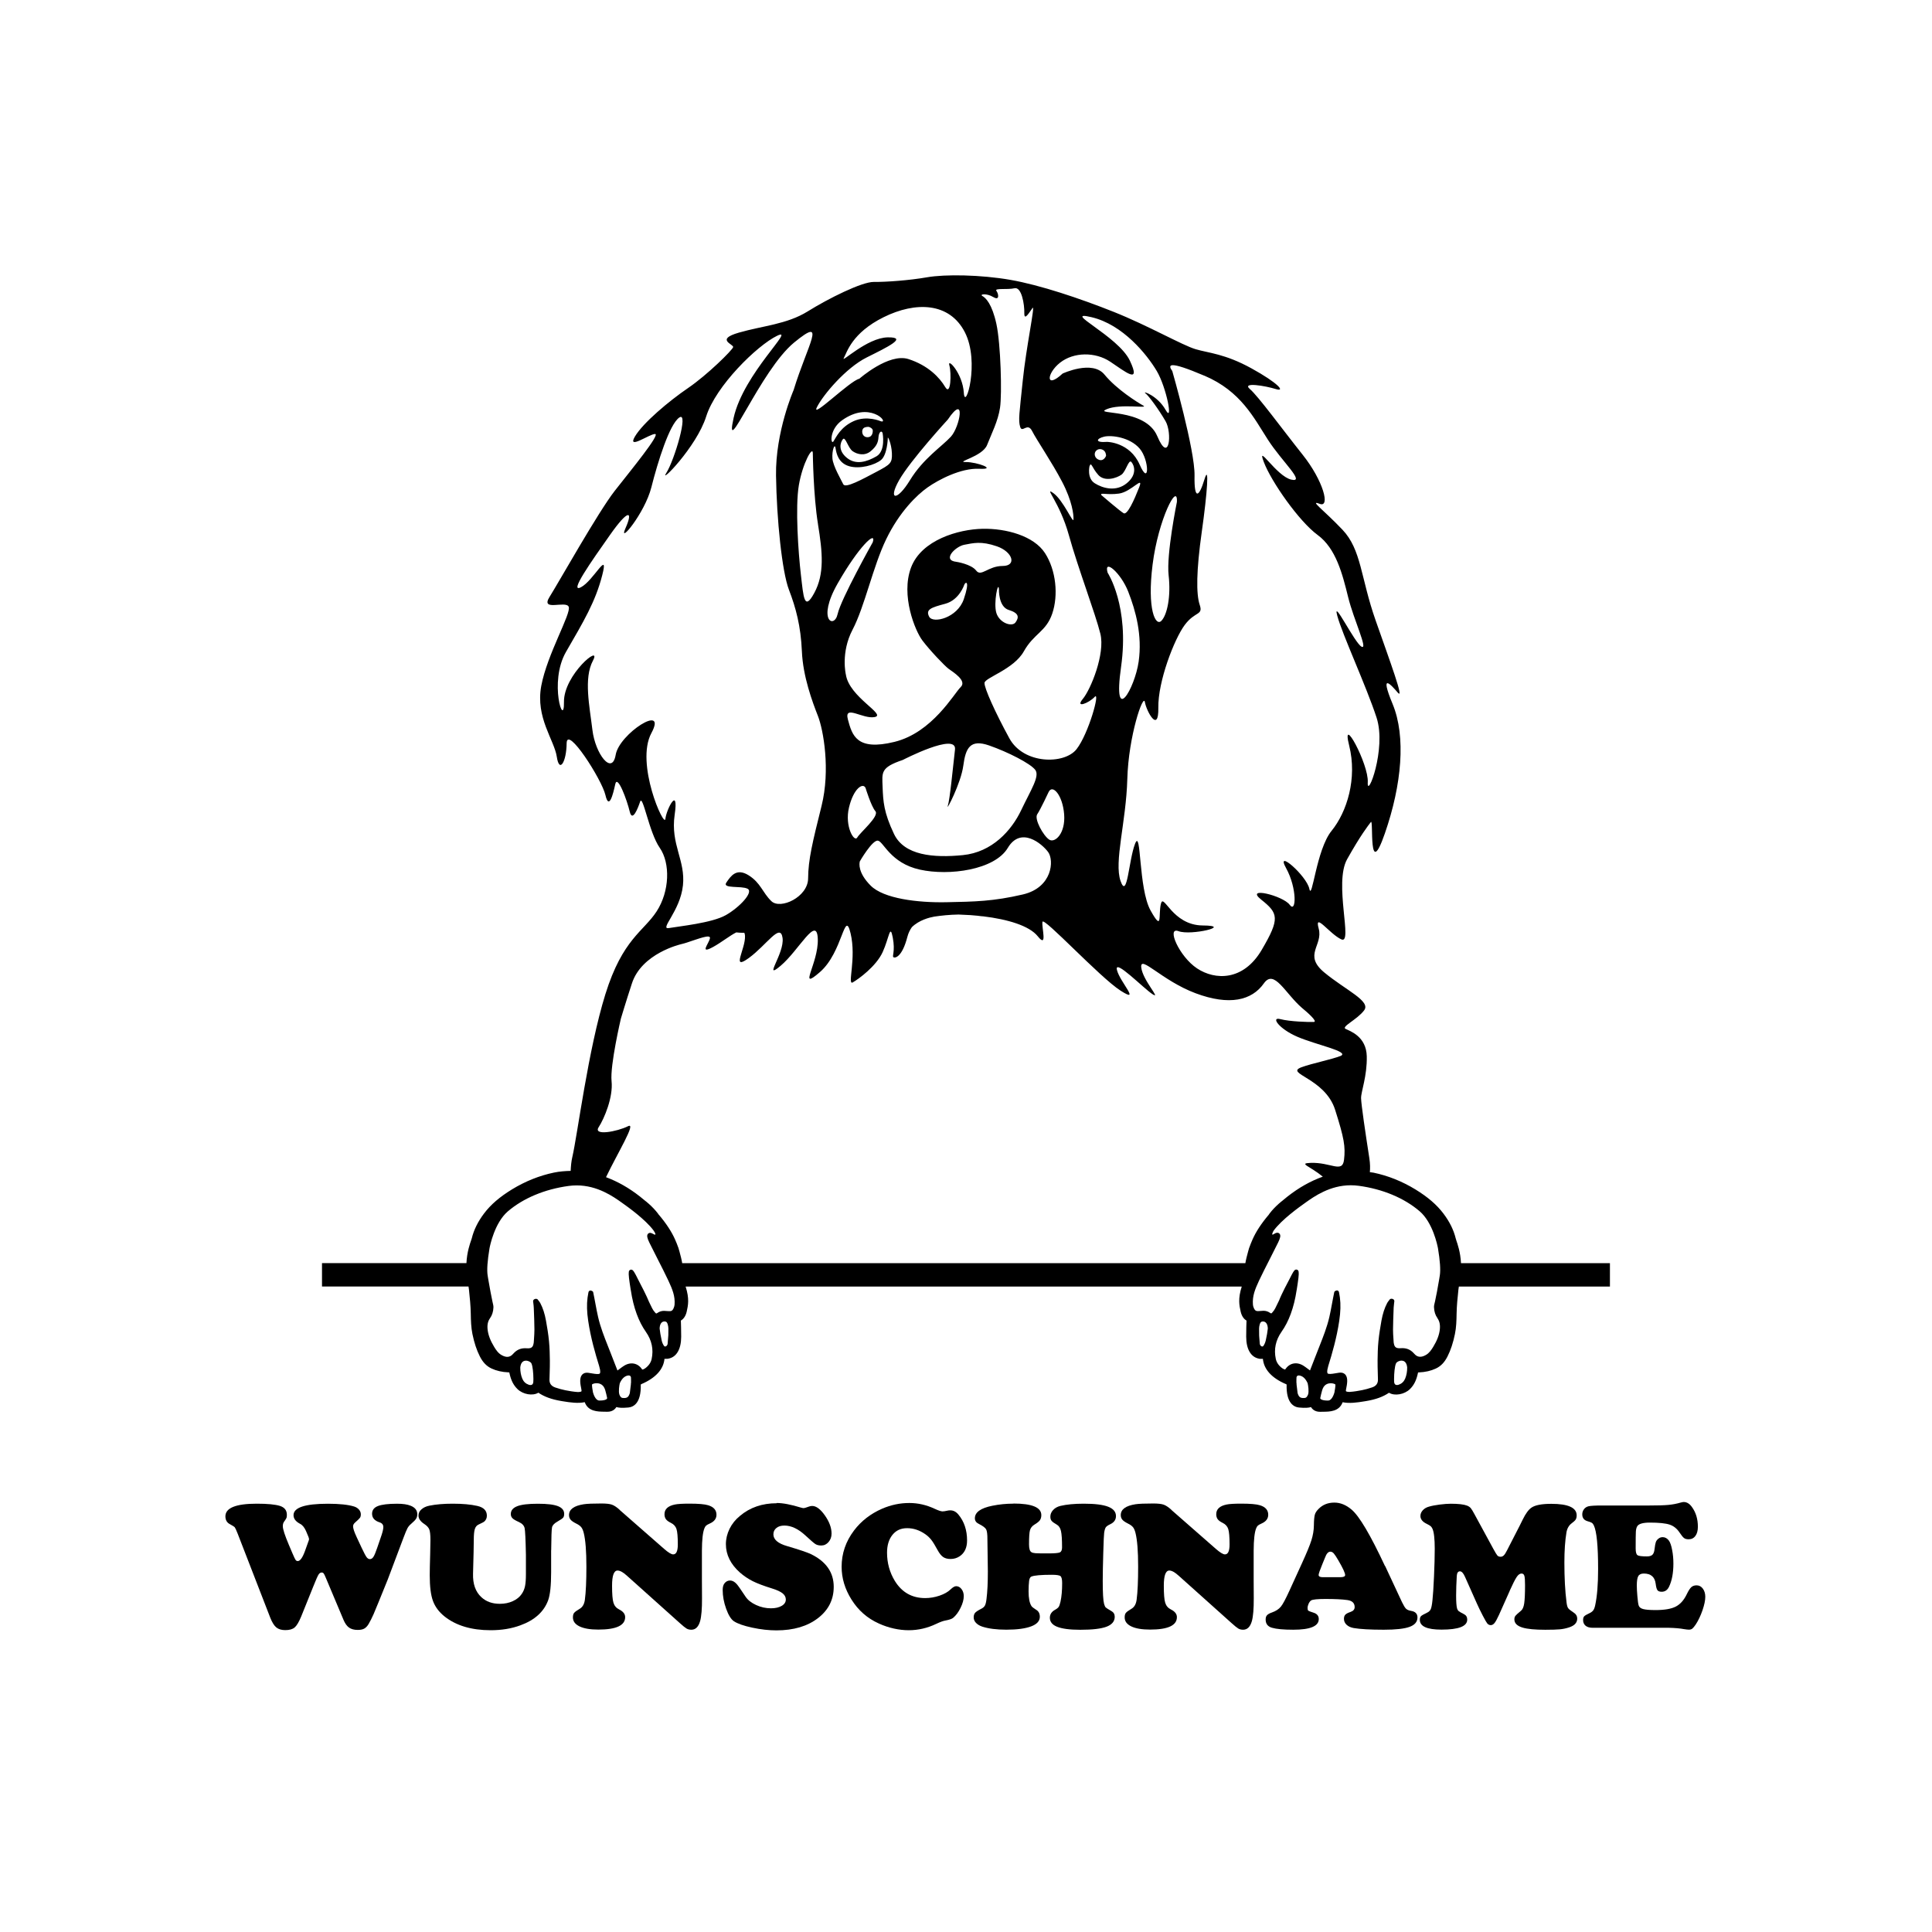
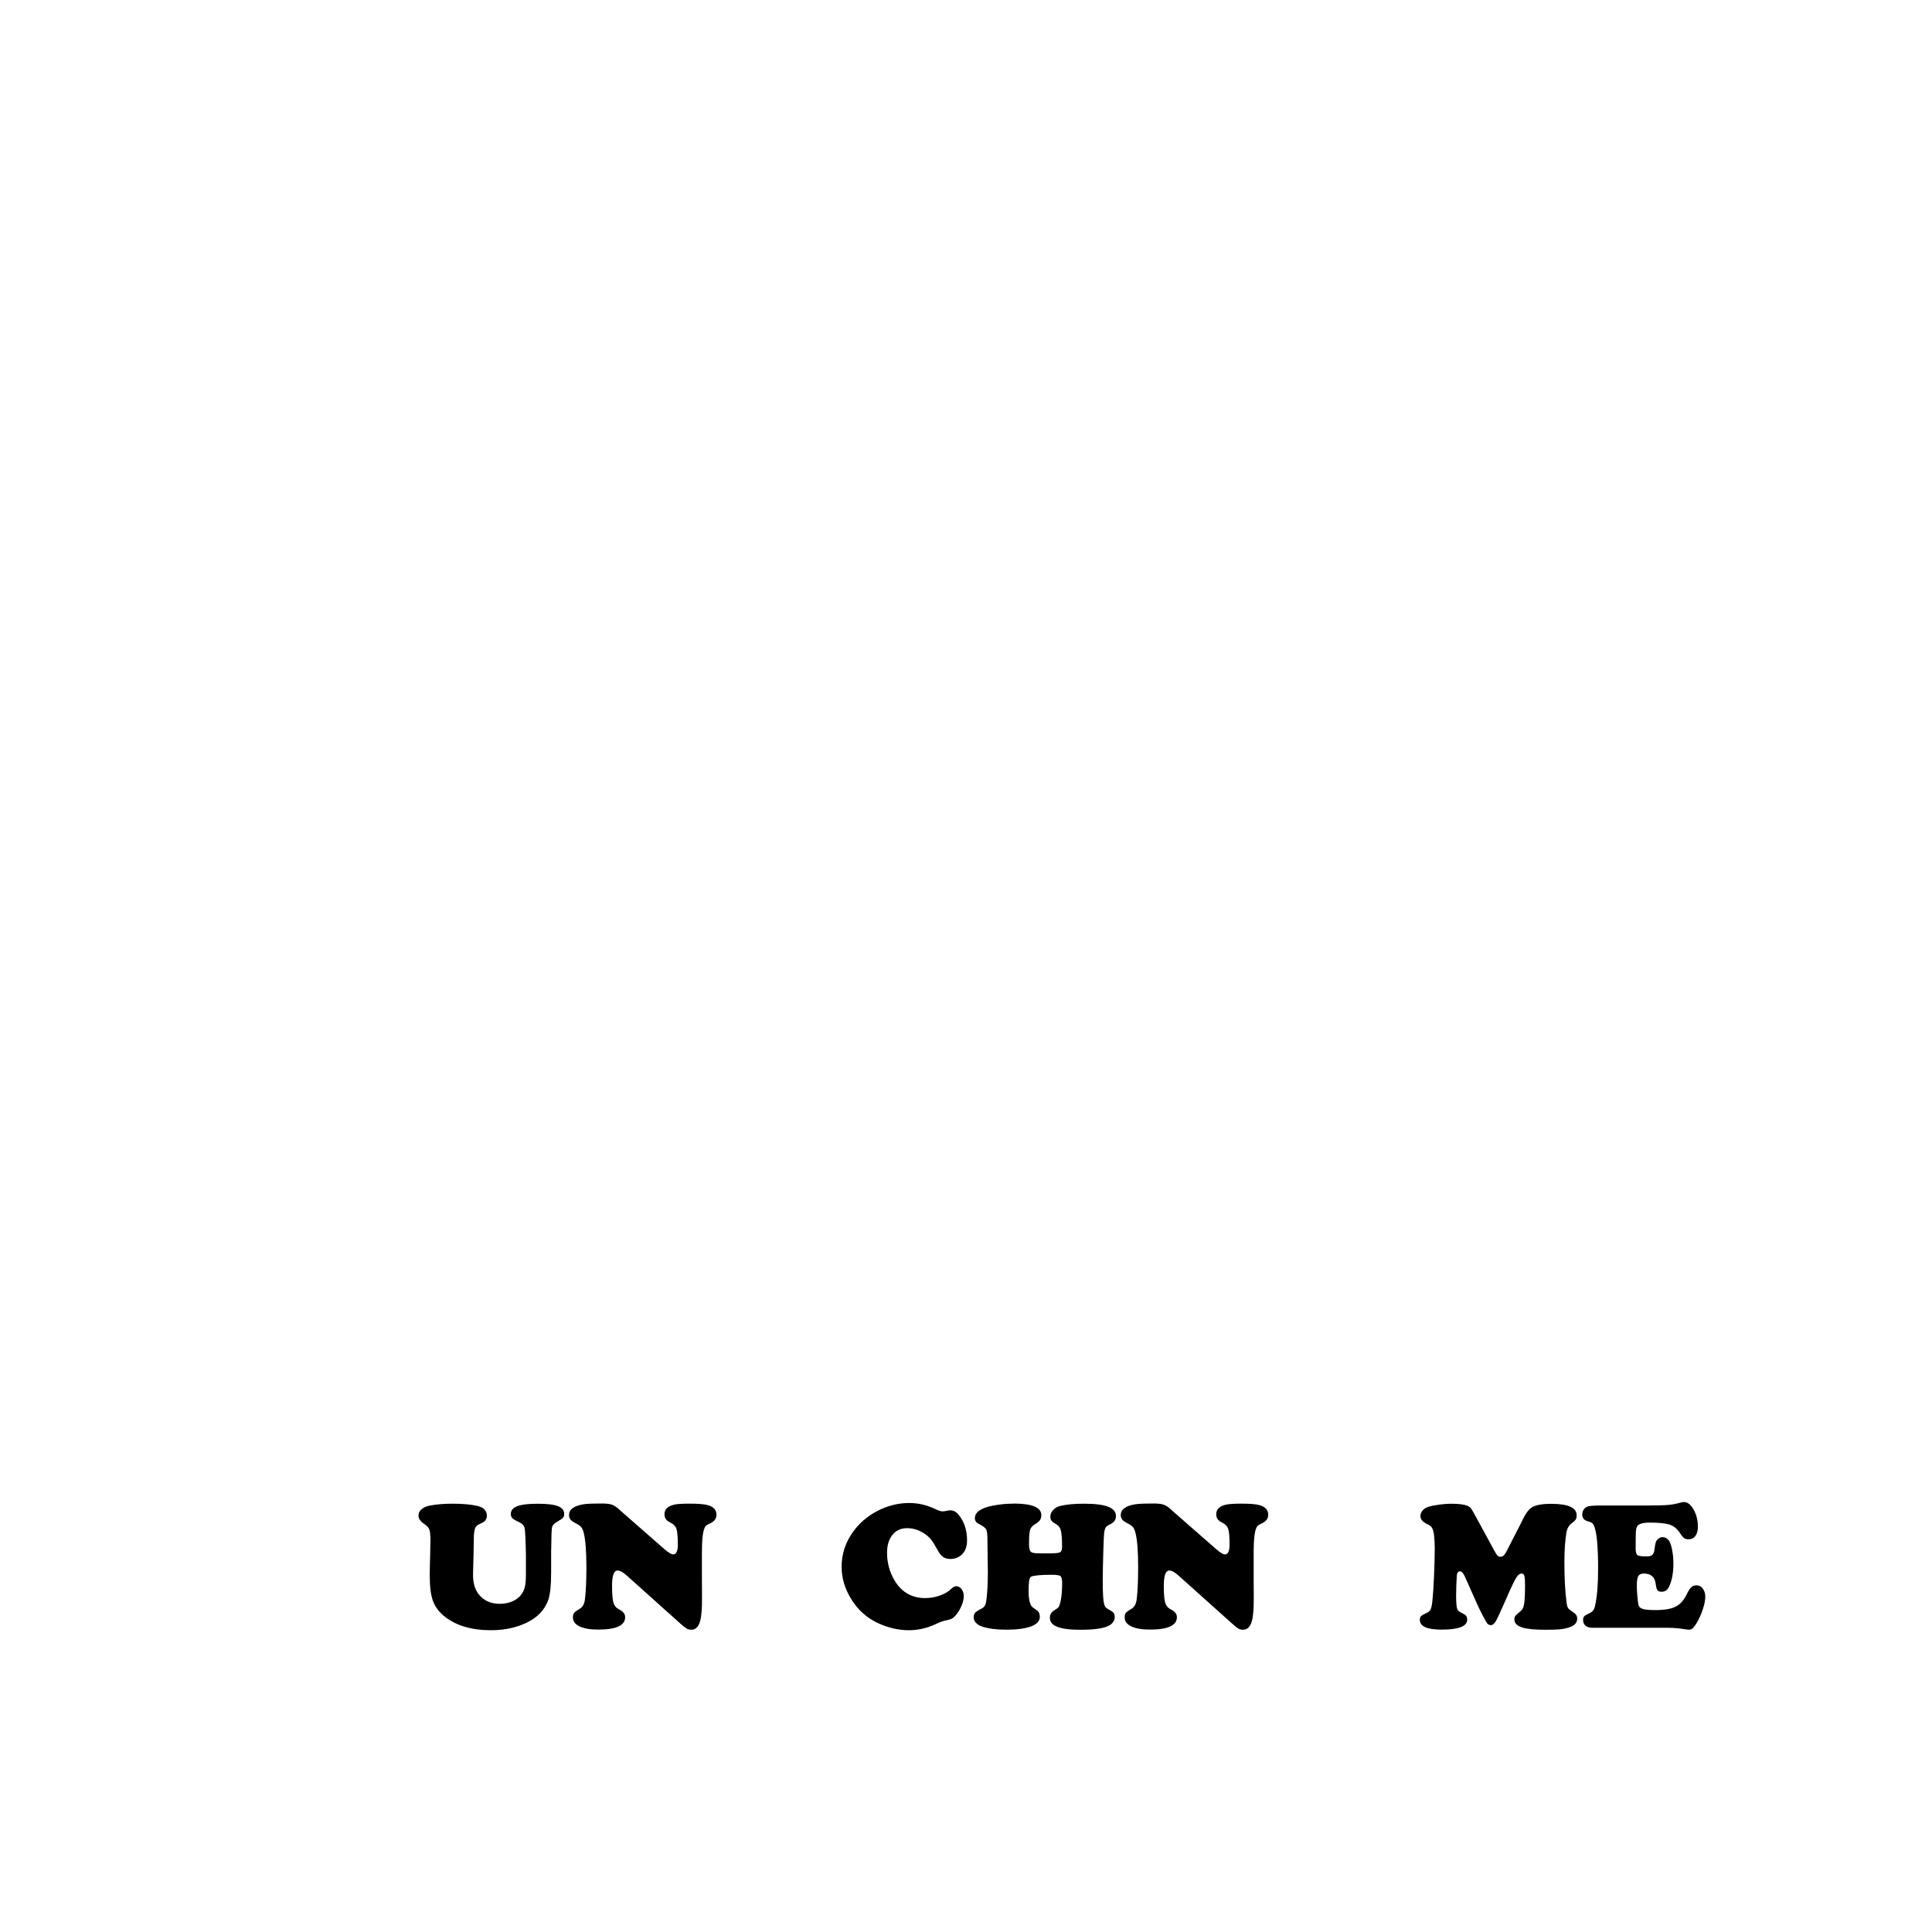
<svg xmlns="http://www.w3.org/2000/svg" width="1500" height="1500" viewBox="0 0 1500 1500">
  <g transform="translate(250.0, 213.845)">
    <svg width="1000" height="882.311" viewBox="0 0 531.4 468.86">
      /2000/svg" viewBox="0 0 531.4 468.86"&gt;<defs>
        <style>.cls-1{fill-rule:evenodd;}</style>
      </defs>
-       <path class="cls-1" d="M460.18,430.18c.93,1.33,1.23,2.82.99,4.83-.27,2.23-1.14,4.47-2.72,7.06-.73,1.19-1.62,2.54-3.02,3.33-1.94,1.11-3.51.98-4.77-.49-.02-.02-.16-.17-.18-.19-1.46-1.63-3.2-2.29-5.45-2.12-1.76.12-2.53-.34-2.8-1.93-.06-.27-.08-.35-.08-.43l-.1-1.57c-.09-1.26-.18-2.56-.17-3.81.02-2.69.13-5.38.23-8.06l.03-.94c.03-.57.1-1.14.17-1.71l.11-.91c.03-.35-.15-.69-.46-.85l-.24-.11c-.13-.06-.3-.09-.47-.09-.28,0-.58.09-.73.3-.1.14-.21.28-.32.42-.26.33-.53.66-.72,1.02-1.1,2.09-1.85,4.41-2.38,7.32-.47,2.66-.95,5.53-1.24,8.46-.27,2.74-.33,5.55-.35,7.97-.02,1.7.03,3.41.08,5.11.03.92.06,1.84.07,2.76.03,1.6-.76,2.66-2.41,3.22-1.45.49-2.85.88-4.17,1.14-1.4.27-3.24.61-5.06.72h-.31c-.56,0-.98-.09-1.26-.3-.02-.13-.03-.35.04-.71l.06-.3c.37-1.84.86-4.36-.27-5.75-.39-.48-1.17-1.05-2.64-.86-.5.07-1,.16-1.49.24-1.52.27-2.95.44-3.26.02-.13-.17-.37-.79.2-2.72l.1-.39c1.55-4.97,3.48-11.61,4.5-18.54.56-3.75.64-6.82.27-9.64-.07-.52-.17-1.04-.26-1.56l-.12-.65c-.07-.39-.39-.68-.78-.71-.39.01-1.08.3-1.16.68l-.49,2.45c-.17.86-.33,1.72-.49,2.59-.32,1.76-.65,3.51-1.05,5.25-.94,4.1-2.53,8.12-4.06,12l-1.04,2.64c-.96,2.44-1.93,4.88-2.86,7.34,0,.02-.01.04-.02.06-.02-.01-.04-.02-.06-.04-.34-.23-.66-.48-.99-.73-.56-.42-1.12-.84-1.72-1.21-2.72-1.69-5.71-1.09-7.39,1.49l-.27.11c-.35-.15-.73-.31-1.01-.52-1.45-1.06-2.35-2.34-2.67-3.83-.86-3.98-.06-7.75,2.37-11.22,1.52-2.15,2.76-4.56,3.79-7.36,1.1-3,1.89-6.21,2.43-9.82.01-.04.02-.07.03-.1.03-.21.84-5.09.84-6.5,0-.79,0-1.27-.34-1.62-.16-.16-.43-.27-.66-.27-.65,0-1.02.51-1.84,2.04l-.42.81c-.09.19-.23.45-.34.67-.8,1.49-3.54,6.67-4.5,9.21-.54,1.09-1.06,2.18-1.6,3.27-.27.56-.67,1.13-1.27,1.8-.08.09-.26.29-.39.29-.05,0-.2-.02-.51-.24-.81-.56-1.71-.84-2.69-.84-.74.02-1.3.07-1.86.12-1.09.1-1.61-.16-2.04-1.08-.13-.28-.24-.57-.32-.86-.04-.14-.05-.28-.07-.41l-.05-.32c-.28-3.52.86-6.31,2.51-9.86,1.04-2.25,2.9-5.9,4.7-9.43,1.25-2.47,2.44-4.79,3.2-6.36.89-1.84,1.08-2.8.67-3.45-.21-.34-.58-.54-1.01-.54-.16,0-.59,0-1.39.52h0c-1.32.88-.51-.73-.15-1.37,3.39-4.62,10.53-9.71,13.22-11.62,3.5-2.49,10.02-7.12,18.62-7.12,1.08,0,2.18.07,3.28.22,9.86,1.32,18.79,5.06,25.14,10.51,5.46,4.69,7.35,14.16,7.55,15.23.86,5.17,1.12,8.94.77,11.19l-.27,1.67c-.29,1.7-.59,3.39-.9,5.07-.2,1.04-.41,2.08-.63,3.12l-.18.9c-.04.21-.09.42-.15.62-.14.58-.3,1.18-.27,1.82.06,1.73.53,3.22,1.4,4.43M446.86,455.21c-.52,1.19-1.39,2.02-2.6,2.44-.28.1-.53.14-.76.14-.94,0-1.13-.8-1.16-1.28-.02-.31-.02-.65-.03-.98v-.28c.01-2.35.27-5.26.81-6.39.26-.55,1.22-1.13,2.25-1.13,1.35,0,2.17.97,2.35,2.82.01,1.72-.27,3.27-.86,4.66ZM417.7,460.9c-.28.92-1.08,3.17-2.47,3.29-.14,0-.31.01-.49.01-1.28,0-2.36-.26-2.75-.67-.11-.11-.14-.22-.13-.37.21-1.04.49-2.19.8-3.28.07-.25.16-.47.26-.69.8-1.86,2.4-2.13,3.28-2.13,1.06,0,1.78.37,1.9.53.06.56-.21,2.35-.41,3.32ZM406.83,461.68c-.51,1.37-1.13,1.42-1.34,1.44-1.71.17-2.41-.26-2.9-1.76l-.08-.25-.42-3.43c.02-.17-.01-.54-.07-.93-.02-.86.01-1.74.04-2.2.16-.55.52-.67.77-.69h.24c.06,0,.12,0,.2.01,1.4.22,2.55,1.3,3.39,3.2.22.99.58,3.28.18,4.62ZM389.35,439.47c-.17.77-.51,1.54-.94,2.17-.25.37-.72.34-1.07,0-.22-.22-.4-.54-.42-.76-.08-.88-.15-1.77-.21-2.66l-.06-.82c-.03-.87-.03-2.05-.03-2.86,0-1.01.34-2.56.94-2.83.2-.09.43-.14.66-.14,1.2,0,1.96,1.09,2,2.93-.14,1.36-.41,2.97-.86,4.97ZM138.95,387.55l-.14-.21c-.09-.13-.18-.26-.26-.37-1.05-1.37-2.3-2.69-3.81-4.03-.11-.1-.24-.2-.36-.3l-.67-.58c-.06-.05-.13-.1-.2-.13l-.36-.3c-.64-.54-1.29-1.09-1.96-1.6-4.57-3.59-9.18-6.18-14.01-7.99,4.77-9.95,12.67-22.81,9.12-21.04-4.59,2.28-14.53,4.09-12.16.43,2.37-3.67,6.02-12.42,5.33-18.99-.68-6.58,3.84-25.82,3.84-25.82,0,0,2.13-7.14,4.52-14.41,4-12.58,20.24-16.27,20.24-16.27h0s.1-.04.15-.06c.07-.01.11,0,.19-.03.68-.16,1.45-.39,2.26-.65.09-.03.17-.05.25-.09,4.23-1.36,9.42-3.45,9.14-1.68-.34,2.14-4.61,6.87,1.35,3.6,3.32-1.82,6.92-4.71,9.51-5.98,1.02.14,2.14.18,3.31.15.15.32.27.71.29,1.26.27,5.45-5.91,14.6,1.53,9.19,7.43-5.4,13.07-14.75,13.96-8.33.9,6.42-8.36,17.88-.78,11.49,7.57-6.39,14.97-21.17,15.32-11.04.34,10.14-8.56,21.85.9,13.63,9.46-8.22,10.11-26.34,12.62-15.99,2.5,10.35-1.47,21.62.9,20.27,2.36-1.35,9.63-6.59,12.34-12.5,2.7-5.91,3.04-11.94,4.17-6.02,1.12,5.91-.45,7.77.33,8.16.79.4,3.59-.3,5.69-8.41.43-1.66,1.1-2.93,1.86-4.02,2.95-2.91,7.17-3.98,9.21-4.35,2.8-.42,6.35-.81,10.06-.86,1.62.05,3.26.13,4.95.24.98.07,1.96.17,2.94.26,1.13.16,1.9.24,2.33.25,9.94,1.2,18.95,3.83,22.47,8.24,4.13,5.17,1.51-3.7,1.92-5.97.41-2.28,23.61,22.85,32.22,28.38,8.62,5.52-.31-3.6-1.49-8.54-1.19-4.93,10.98,7.63,14.72,10.03,3.74,2.39-4.12-5.76-4.69-11.09-.57-5.34,8.45,5.43,22.41,10.67,13.96,5.23,23.22,2.97,28.17-4.06,4.3-6.11,8.73,4.1,15.81,10.18h0s.03.03.06.05c.08.07.17.13.24.2,1.32,1.09,6.4,5.41,4.47,5.48-2.21.07-9.81-.14-13.81-1.18-4-1.03-.6,4.01,7.13,7.32,7.7,3.3,21.55,6.05,17.84,7.85-3.82,1.5-11.82,3.08-16.16,4.67-7.27,2.66,9.61,4.34,13.82,17.56,3.72,11.71,4.32,15.22,3.68,20.64-.67,5.68-5.45.94-13.87,1.28-5.07.2-.23,1.28,5.11,5.68-5.04,1.81-9.81,4.48-14.56,8.2-.67.52-1.32,1.06-1.96,1.6l-.35.3c-.08.03-.15.08-.2.13l-.67.58c-.12.1-.25.2-.36.3-1.51,1.34-2.76,2.66-3.81,4.03-.09.11-.18.24-.26.37l-.14.21c-3,3.53-5.27,6.97-6.68,10.19-.55,1.24-.94,2.26-1.26,3.15-.03.05-.06.11-.08.18l-.11.32c-.16.51-.29.97-.39,1.38-.42,1.52-.92,3.46-1.12,4.76h-232.35c-.19-1.3-.69-3.24-1.11-4.76-.09-.41-.23-.87-.4-1.38l-.1-.32c-.02-.07-.05-.13-.08-.18-.31-.89-.7-1.91-1.26-3.15-1.42-3.22-3.68-6.66-6.68-10.19ZM145.39,424.96c-.01.13-.03.27-.06.41-.08.29-.19.58-.32.86-.43.92-.94,1.17-2.04,1.08-.56-.05-1.12-.1-1.86-.12-.98,0-1.87.28-2.69.84-.3.22-.46.24-.51.24-.13,0-.32-.2-.4-.29-.6-.68-1-1.25-1.27-1.8-.45-.9-.88-1.82-1.33-2.72-.86-2.2-3.11-6.6-4.65-9.52-.15-.31-.33-.66-.46-.92l-.42-.81c-.23-.44-.43-.78-.61-1.06-.01-.02-.03-.06-.03-.06v.02c-.43-.66-.75-.93-1.2-.93-.23,0-.5.11-.66.27-.34.34-.34.82-.34,1.62,0,1.41.8,6.29.84,6.5,0,.03.01.06.03.1.54,3.61,1.33,6.83,2.43,9.82,1.03,2.8,2.27,5.21,3.78,7.36,2.44,3.47,3.24,7.24,2.38,11.22-.32,1.48-1.22,2.77-2.67,3.83-.28.2-.66.36-1.01.52l-.27-.11c-1.68-2.57-4.66-3.18-7.39-1.49-.6.37-1.16.79-1.72,1.21-.32.25-.65.5-.99.73-.02.01-.04.03-.05.04-.01-.02-.02-.04-.02-.06-.93-2.45-1.9-4.9-2.86-7.34l-1.04-2.64c-1.54-3.88-3.12-7.9-4.06-12-.4-1.74-.73-3.49-1.06-5.25-.16-.86-.31-1.73-.49-2.59l-.49-2.45c-.08-.38-.77-.67-1.16-.68-.39.03-.71.32-.78.71l-.12.65c-.09.52-.19,1.04-.26,1.56-.37,2.82-.29,5.89.27,9.64,1.02,6.94,2.95,13.57,4.5,18.55l.1.39c.57,1.93.33,2.54.2,2.72-.3.42-1.73.25-3.26-.02-.5-.09-1-.18-1.49-.24-1.47-.19-2.25.38-2.64.86-1.14,1.39-.64,3.91-.27,5.75l.05.3c.07.35.07.57.04.71-.27.2-.7.31-1.26.31h-.31c-1.82-.12-3.66-.46-5.06-.73-1.32-.26-2.72-.65-4.17-1.14-1.65-.57-2.44-1.62-2.41-3.22.02-.92.05-1.84.08-2.76.05-1.71.1-3.41.08-5.11-.03-2.42-.08-5.23-.35-7.97-.28-2.94-.76-5.81-1.24-8.47-.52-2.91-1.27-5.24-2.37-7.32-.19-.36-.46-.69-.72-1.02-.1-.14-.22-.27-.32-.42-.15-.21-.44-.3-.73-.3-.16,0-.33.03-.47.09l-.24.11c-.31.16-.5.5-.47.85l.11.91c.07.57.14,1.14.16,1.71l.04.94c.11,2.68.21,5.37.23,8.06,0,1.26-.09,2.55-.17,3.81l-.11,1.57c0,.08-.02.16-.08.43-.27,1.59-1.04,2.05-2.8,1.93-2.25-.17-3.99.49-5.46,2.12-.02.02-.17.17-.18.19-1.26,1.47-2.82,1.6-4.76.49-1.4-.79-2.29-2.14-3.02-3.33-1.58-2.59-2.44-4.84-2.72-7.06-.24-2.02.06-3.51.99-4.83.86-1.21,1.33-2.7,1.4-4.43.02-.64-.13-1.24-.27-1.82-.05-.2-.1-.41-.14-.62l-.18-.9c-.21-1.04-.43-2.08-.62-3.12-.32-1.69-.62-3.38-.91-5.07l-.27-1.67c-.36-2.25-.09-6.02.77-11.19.2-1.06,2.1-10.54,7.55-15.23,6.35-5.45,15.28-9.19,25.14-10.51,1.09-.15,2.19-.22,3.28-.22,8.6,0,15.12,4.63,18.62,7.12,2.64,1.87,9.59,6.84,13.04,11.4.66.97,1.58,2.52-.24,1.43-.05-.03-.07-.02-.11-.05-.22-.12-.41-.2-.56-.24-.01,0-.04-.02-.04-.02-.19-.04-.34-.06-.4-.06-.43,0-.8.2-1.01.54-.41.65-.22,1.61.67,3.45.76,1.57,1.95,3.9,3.2,6.36,1.8,3.53,3.66,7.19,4.69,9.43,1.65,3.55,2.8,6.34,2.52,9.86l-.05.32ZM142.87,437.39s-.19,2.6-.28,3.48c-.02.22-.2.54-.42.76-.36.35-.82.38-1.07,0-.44-.63-.77-1.4-.94-2.17-.45-2-.72-3.61-.86-4.97.04-1.84.79-2.93,2-2.93.23,0,.46.05.66.14.61.27.94,1.82.95,2.83,0,.81,0,1.99-.03,2.86ZM127.42,457.68l-.42,3.43-.08.25c-.49,1.5-1.19,1.94-2.9,1.76-.21-.02-.83-.07-1.34-1.44-.4-1.34-.04-3.63.18-4.62.84-1.9,1.99-2.98,3.39-3.2.08,0,.14,0,.19,0h.25c.25.02.61.14.77.69.02.46.06,1.34.04,2.2-.06.39-.1.76-.07.93ZM117.52,463.52c-.38.41-1.46.67-2.75.67-.17,0-.35,0-.49-.01-1.39-.11-2.2-2.36-2.47-3.29-.2-.96-.47-2.76-.41-3.32.12-.15.84-.53,1.9-.53.88,0,2.48.28,3.28,2.13.1.22.19.44.26.69.31,1.09.59,2.23.8,3.28,0,.15-.03.26-.13.37ZM87.21,455.54c0,.34-.02.67-.03.98-.03.48-.21,1.28-1.16,1.28-.23,0-.49-.05-.76-.14-1.21-.42-2.09-1.25-2.6-2.44-.59-1.39-.87-2.94-.86-4.66.19-1.85,1-2.82,2.35-2.82,1.02,0,1.99.59,2.25,1.13.54,1.14.8,4.04.82,6.39v.28ZM148.91,251.76c1.14-10.51-5.19-16.95-3.41-29.24,1.79-12.29-3.41-2.28-3.83,1.71-.42,3.98-12.5-22.9-5.77-35.42,6.74-12.53-13.24.22-14.73,8.96-1.48,8.74-8.42-.39-9.6-10.24-1.18-9.84-3.66-21.3.21-28.6,3.87-7.29-12.12,5.79-11.95,17.07.17,11.29-6.37-8.2.85-20.7,7.22-12.5,12.11-20.59,14.93-31.58,2.83-10.99-3.58,2.21-8.75,4.91-5.17,2.7,4.26-10.61,11.95-21.55,7.69-10.94,9.61-9.96,6.4-2.78-3.21,7.19,7.96-6.17,10.67-16.86,2.7-10.69,7.48-26,11.52-28.81,4.05-2.8-2.01,17.63-5.33,22.83-3.33,5.22,12.47-10.65,16.43-23.26,3.96-12.61,21.03-29.32,29.24-33.29,8.2-3.96-13.83,15.4-17.93,33.93-4.1,18.53,11.09-19.76,24.97-31.15,13.87-11.39,5.52.87-.21,19.63,0,0-7.51,17.15-7.25,35.21.26,18.06,2.47,39.7,5.33,47.16,2.86,7.46,4.89,14.96,5.34,25.39.44,10.44,4.35,20.9,6.62,26.68,2.26,5.77,5.2,22.24,1.49,37.13-3.71,14.89-5.5,22.17-5.54,29.88-.05,7.71-11.45,12.98-15.16,9.39-3.71-3.59-4.37-7.52-9.39-10.67-5.02-3.15-7.37.32-9.18,2.99-1.8,2.66,6.17,1.22,8.75,2.56,2.58,1.34-3.2,7.6-8.96,10.88-5.77,3.28-19.39,4.61-23.48,5.34-4.08.72,4.64-6.99,5.76-17.51ZM204.62,102.59c1.92,11.77,2.72,20.56-1.5,28.38-4.21,7.81-4.47,1.67-5.54-7.47-1.07-9.14-2.38-27.85-.85-36.92,1.53-9.07,5.77-16.51,5.77-13.23,0,0,.2,17.46,2.13,29.24ZM204.19,54.36c2.62-5.21,12.02-16.25,20.48-20.49,8.47-4.23,17.33-8.45,8.75-8.32-8.57.13-19.44,10.88-18.14,8.54,1.31-2.35,3.3-10.35,16.44-16.86,13.14-6.52,27.15-6.18,33.5,6.19,6.36,12.36.07,32.95-.42,24.97-.49-7.99-6.9-14.61-5.97-11.31.92,3.29.61,12.88-1.71,8.96-2.32-3.92-7.03-8.91-15.16-11.53-8.13-2.61-20.27,8.11-20.27,8.11-3.9.84-20.12,16.96-17.5,11.74ZM238.12,84.45c4.71-8.26,20.06-24.97,20.06-24.97,7.65-11.31,5.04,2.94,1.28,7.05-3.76,4.1-11.39,8.97-16.86,17.92-5.47,8.96-9.19,8.26-4.48,0ZM212.73,127.13c8.69-15.27,16.09-22.19,14.51-17.07,0,0-13.15,23.45-14.51,29.66-1.36,6.21-8.69,2.68,0-12.59ZM230.44,60.12s-5.68-2.47-11.1,0c-5.41,2.47-7.18,6.58-8.32,8.33-1.14,1.74-1.92-4.87,3.63-8.75,5.55-3.89,10.2-3.82,13.43-2.56,3.25,1.25,4.42,3.72,2.35,2.98ZM222.97,63.75c.35-1.2,1.69-1.25,2.34-1.28.66-.04,1.92.72,1.92,1.49,0,0,.19,2.59-1.92,2.77-2.1.19-2.69-1.78-2.34-2.99ZM233.42,67.38c-.19-1.76,1.55,1.93,1.71,5.98.15,4.04-.55,4.59-6.4,7.68-5.86,3.09-12.8,6.92-13.66,5.12-.86-1.8-4.24-7.52-4.48-10.67-.24-3.14.92-6.47,1.28-4.27.36,2.2,1.12,6.13,5.55,7.47,4.43,1.33,10.69-.45,13.24-2.56,2.54-2.11,2.77-8.75,2.77-8.75ZM228.74,74.64c-3.97,2.27-8.42,3.66-12.16.64-3.75-3.02-2.77-6.3-1.71-7.68,1.06-1.38,2.11,3.53,4.05,4.91,1.95,1.37,5.02,2.04,7.47,0,2.45-2.04,3.07-3.68,3.2-5.76.13-2.08,1.26-3.03,1.7-1.7,0,0,1.4,7.33-2.56,9.6ZM300.01,232.76c-2.4-1.57-6.25-8.49-4.92-10.45,1.34-1.97,4.7-9.18,4.7-9.18,1.63-3.39,5.78,1.3,6.4,9.18.62,7.88-3.79,12.03-6.18,10.45ZM265.01,127.56c.52-1.24,2.42-1.82-.21,5.98-2.63,7.79-12.75,10.22-14.3,7.26-1.54-2.97.74-3.77,6.62-5.33,5.87-1.57,7.89-7.9,7.89-7.9ZM280.8,119.87c-5.97,0-8.83,4.61-10.88,1.92-2.06-2.69-8.12-3.62-8.12-3.62-6.2-.62-.47-6.37,3.2-7.05,3.68-.68,6.88-1.62,13.44.64,6.57,2.27,8.33,8.11,2.35,8.11ZM283.37,138.02c4.35,1.35,4.19,3.11,2.77,5.12-1.43,2.01-6.6.27-7.9-3.84-1.29-4.11.77-13.77,1.06-9.81,0,0-.3,7.19,4.06,8.54ZM264.59,202.25c.97-7.36,2.87-11.04,10.67-8.32,7.8,2.72,16.98,7.43,18.99,10.03,2.02,2.6-1.78,8.25-5.77,16.64-3.98,8.4-11.99,17.38-24.12,18.57-12.11,1.19-24.14.15-28.37-8.75-4.23-8.9-4.47-13.42-4.7-19.42-.21-6-.9-7.99,8.33-11.1,0,0,22.41-11.59,21.54-4.27-.85,7.33-2.1,20.64-2.98,23.26-.87,2.62,5.43-9.29,6.41-16.64ZM220.83,231.91c-1.19,2.12-5.28-4.55-3.41-12.37,1.86-7.84,5.73-10.42,6.83-8.11,0,0,2.28,7.52,4.06,9.6,1.77,2.08-6.28,8.76-7.48,10.88ZM221.9,241.73s5.17-8.96,7.48-8.53c2.3.42,5.16,9.27,17.28,11.95,12.12,2.68,30.85.12,36.28-8.96,5.42-9.08,14.13-1.71,16.65,1.71,2.51,3.42,1.78,14.65-10.45,17.5-12.24,2.85-19.81,2.96-31.59,3.2-11.78.23-25.8-1.47-31.16-6.83-5.36-5.36-4.72-9.2-4.49-10.03ZM276.96,8.91c2.72,1.66,2.18-1.33,1.28-2.56-.89-1.23,4.54-.38,7.47-1.06,2.92-.68,4.14,6.63,4.05,10.24-.09,3.61,2.25-.61,3.41-2.13,1.17-1.53-2.65,16.25-4.04,29.87-1.4,13.63-1.92,16.48-1.08,19.21.84,2.72,3.02-2.04,4.92,1.71,1.9,3.74,8.19,12.91,12.37,20.92,4.19,8,4.82,13.68,4.7,15.58-.11,1.9-4.2-7.97-8.32-10.89-4.12-2.92,2.65,3.75,6.4,17.29,3.75,13.53,10.99,32.5,13.02,40.76,2.02,8.26-3.96,22.92-7.26,26.89-3.31,3.97,2.5,1.75,4.91-.86,2.41-2.6-2.48,15.17-7.47,21.56-4.98,6.39-21.83,6.35-27.74-4.48-5.91-10.83-10.33-20.68-10.25-22.83.09-2.16,12.06-5.59,16.22-13.02,4.15-7.42,9.17-8.05,11.73-15.58,2.57-7.53,1.61-17.86-2.99-24.97-4.59-7.1-16.02-10.24-25.82-10.03-9.8.21-25.15,4.54-29.45,16-4.3,11.46,1.66,26.07,4.7,30.09,3.03,4.02,9.17,10.49,10.88,11.74,1.71,1.25,7.63,4.84,4.91,7.47-2.73,2.62-11.68,18.78-27.32,22.61-15.63,3.84-17.46-2.72-19.2-9.18-1.74-6.45,6.24-.04,11.09-1.07,4.87-1.02-10.53-8.18-11.94-17.5,0,0-2.21-9.07,2.77-18.56,4.99-9.5,8.44-26.16,13.88-37.34,5.43-11.19,12.56-18.16,17.07-21.34,4.51-3.18,13.76-8.05,21.34-7.68,7.58.36-.89-2.8-5.55-2.78-4.66.03,6.84-2.17,8.75-7.04,1.91-4.87,4.49-9.76,5.34-15.37.85-5.6.3-26.3-1.5-34.57-1.8-8.27-4.4-10.76-5.77-11.52-1.36-.77,1.77-1.23,4.48.43ZM304.49,36.01c5.65-4.47,14.56-4.51,20.7-.43,6.15,4.08,12.93,9.76,8.11-.43-4.81-10.18-28.72-20.98-15.79-17.92,12.93,3.05,22.85,15.39,26.89,22.19,4.03,6.79,6.94,21.87,3.62,16-3.31-5.87-9.77-7.97-8.32-6.83,1.46,1.14,5.52,6.71,8.32,11.52,2.81,4.81,1.57,18-3.41,6.19-4.98-11.82-26.69-8.63-20.91-11.1,5.78-2.46,17.54-.15,15.15-1.49-2.39-1.34-10.95-6.64-16.01-12.8-5.05-6.17-17.28-.43-17.28-.43-7.11,6.61-6.71,0-1.07-4.48ZM349.3,123.72c.99,8.71-.59,16.33-2.99,18.78-2.39,2.45-5.97-4.65-3.62-23.26,2.34-18.61,10.42-34.22,10.03-25.82,0,0-4.41,21.59-3.42,30.3ZM332.66,130.54c3.07,7.87,5.82,17.91,4.27,28.81-1.54,10.9-10.8,27.22-7.25,2.13,3.54-25.08-5.55-38.84-5.55-38.84-1.73-6.06,5.47.02,8.53,7.89ZM328.82,90c5.13-.7,10.35-7.74,8.32-2.56-2.03,5.18-4.88,11.54-6.4,10.67-1.52-.87-9.18-7.47-9.18-7.47-.65-1.24,2.12.06,7.27-.64ZM320.28,82.32c2.68,2.95,7.64,1.26,9.55-.11,1.89-1.35,2.98-6.55,4.12-5.23,1.14,1.33,2.53,5.11-1.92,8.75-4.45,3.64-9.93,2.1-13.23,0-3.3-2.1-2.14-7.04-2.14-7.04.74-2.03.99.71,3.63,3.63ZM322.63,66.53c3.09-.74,10.69.21,14.72,4.91,4.03,4.7,4.07,15.92,0,6.62s-13.44-9.39-13.44-9.39c-5.26.42-4.37-1.4-1.28-2.13ZM322.84,72.5c.68.78.64,1.92.64,1.92,0,0-.8,2.26-2.77,1.7-1.97-.56-2.43-2.74-1.28-3.84,1.15-1.1,2.75-.57,3.41.21ZM364.03,41.35c15.11,6.42,20.44,17.45,26.25,26.46,5.81,9.02,15.73,17.85,9.6,16.43-6.12-1.42-14.41-15.43-11.31-7.26,3.1,8.18,14.59,24.53,22.19,30.09,7.6,5.55,10.26,16.15,12.59,25.61,2.33,9.46,8.35,21.92,5.55,20.49-2.8-1.43-12.06-20.43-10.03-12.8,2.02,7.63,11.99,29.09,16.21,42.03,4.23,12.95-4.05,34.12-3.62,26.68.43-7.45-11.11-28.77-7.68-15.15,3.42,13.63-.93,27.44-7.25,35.21-6.34,7.77-8.03,29.28-9.18,23.9-1.15-5.38-14.2-16.82-9.6-8.53,4.6,8.28,4.25,18.92,1.5,15.15-2.76-3.77-18.78-7.74-11.75-2.13,7.05,5.61,7.83,7.75.22,20.7-7.6,12.96-19.27,12.58-26.68,7.68-7.41-4.9-12.78-17.31-7.67-15.37,5.1,1.94,22.76-2.27,10.03-2.35-12.73-.08-16.14-13.61-17.28-8.96-1.15,4.65.82,11.88-4.27,2.78-5.08-9.1-3.76-34.3-6.4-27.53-2.64,6.76-3.2,23.28-5.98,15.37-2.77-7.92,2.29-24.26,2.78-42.04.48-17.78,6.61-35.56,7.25-31.79.64,3.77,5.73,13.16,5.55,2.34-.19-10.81,6.56-28.33,10.88-34.14,4.33-5.81,7.69-3.85,6.19-8.32-1.5-4.47-1.41-14.09.85-30.09,2.27-16,3.2-28.62,1.07-21.55-2.13,7.07-4.25,8.78-4.05-1.7.19-10.48-9.18-43.11-9.18-43.11-1.85-2.59-1.88-4.51,13.23,1.92ZM467.96,397.97c-.1-.28-.17-.48-.19-.58-.88-3.61-2.55-6.98-5.11-10.36-2.76-3.65-6.44-6.81-11.56-9.95-5.49-3.34-11.29-5.66-17.26-6.9-.51-.1-1.01-.13-1.52-.21.15-1.64.14-3.49-.21-5.75-1.67-10.81-3.35-22.13-3.41-24.76-.06-2.63,2.53-9.1,2.35-17.29-.19-8.19-6.87-10.4-8.75-11.31-1.88-.91,4.85-3.86,7.68-7.68,2.83-3.82-7.56-8.25-16.43-15.58-8.87-7.33-.42-11.12-2.34-18.14-1.93-7.02,4.55,2.33,9.39,4.48,4.84,2.15-3.21-23.17,2.34-33.08,5.56-9.91,8.65-13.86,9.82-15.36,1.18-1.5-1.21,24.82,5.76,4.69,6.97-20.12,8.76-39.9,3.2-53.35-5.56-13.44-.62-7.93,2.14-4.7,2.75,3.23-3-12.28-9.18-29.88-6.18-17.6-5.81-29.09-13.66-37.35-7.84-8.26-13.86-12.39-9.39-10.67,4.47,1.72,1.51-9.53-7.04-20.27-8.55-10.74-18.27-24.09-21.77-27.1-3.5-3.01,6.45-1.32,10.67,0,4.22,1.31.94-2.5-10.03-8.54-10.96-6.03-17.57-6.28-23.04-7.9-5.47-1.62-19.61-9.75-33.72-15.37-14.1-5.62-30.43-11.09-42.67-13.23-12.25-2.14-26.94-2.36-34.36-1.07-7.42,1.3-17.04,1.98-21.99,1.92-4.94-.06-18.76,6.84-27.31,12.17-8.56,5.32-18.54,5.91-28.39,8.75-9.84,2.84-2.09,4.79-2.35,5.97-.25,1.19-10.69,11.5-18.56,16.86-7.88,5.36-18.67,14.42-21.98,20.06-3.3,5.64,6.02-1.09,8.33-1.07,2.3.02-9.82,14.75-16.66,23.48-6.82,8.72-22.98,37.53-26.88,43.74-3.9,6.21,6.74,1.35,7.9,4.06,1.16,2.71-8.87,19.54-11.32,32.65-2.43,13.11,5.35,22.24,6.41,29.24,1.05,7,3.99,2.11,4.06-5.55.07-7.65,14.53,14.95,16,21.34,1.47,6.39,3.16-.31,4.06-4.48.9-4.18,4.88,6.67,5.97,11.31,1.09,4.64,3.48-1.66,4.27-4.05,1.11-3.38,3.68,12.64,8.11,18.99,4.41,6.35,4.11,17.94-1.29,26.25-5.39,8.3-14.02,11.34-21.13,34.14-7.11,22.8-11.52,58.12-13.65,67.22-.42,1.79-.59,3.73-.68,5.69-2.3.05-4.6.22-6.9.7-5.97,1.24-11.77,3.56-17.26,6.9-5.13,3.14-8.8,6.3-11.56,9.95-2.55,3.38-4.22,6.75-5.1,10.36-.02.1-.09.3-.19.58-.55,1.56-1.78,5.06-1.99,9.56H0s0,9.65,0,9.65h60.45c.05.42.13.84.18,1.26.36,3.37.69,6.67.75,9.91.05,2.98.13,5.68.68,8.41.76,3.68,1.73,6.63,3.07,9.27,1.24,2.44,2.77,4.02,4.8,4.97,2.05.96,4.32,1.48,7.04,1.6.12,0,.22,0,.3.01.02.07.04.15.06.26.62,2.95,1.64,4.99,3.31,6.62,2.28,2.23,6.31,2.92,8.63,1.5,2.43,1.66,5.41,2.74,9.33,3.41l.85.14c2.96.5,6.21.93,8.95.36,1.39,3.87,5.36,3.9,8.05,3.93.38,0,.75,0,1.1.02h.21c2,0,3.12-.99,3.69-1.94.89.29,2.3.44,4.95.19,2-.19,5.34-1.66,5.11-9.48.02-.04.14-.12.28-.18,5.83-2.49,9.11-6.09,9.51-10.42h0s.38,0,.38,0c.27,0,.54-.01.82-.02.12.02.24-.01.36-.05,3.39-.6,5.33-3.9,5.33-9.09,0-2.67-.09-5.45-.13-6.62.74-.44,1.9-1.45,2.4-3.67.59-2.62,1.18-5.34-.44-10.38h229.45c-1.61,5.04-1.03,7.77-.44,10.38.51,2.23,1.66,3.24,2.4,3.67-.05,1.17-.13,3.95-.13,6.62,0,5.19,1.94,8.49,5.33,9.1.12.04.24.08.36.05.28.01.54.02.81.02h.39s0,0,0,0c.4,4.34,3.68,7.94,9.51,10.42.14.06.26.13.28.18-.23,7.81,3.11,9.28,5.11,9.48,2.65.25,4.06.1,4.95-.19.55.95,1.69,1.95,3.69,1.95h.21c.35-.02.72-.02,1.09-.02,2.69-.02,6.66-.06,8.06-3.93,2.74.57,5.99.14,8.95-.36l.85-.14c3.92-.66,6.9-1.75,9.33-3.41,2.32,1.43,6.35.73,8.63-1.5,1.67-1.63,2.69-3.68,3.3-6.62.02-.11.04-.2.06-.26.08,0,.18,0,.3-.01,2.72-.12,4.99-.64,7.04-1.6,2.03-.95,3.56-2.52,4.8-4.97,1.34-2.64,2.31-5.59,3.07-9.27.56-2.74.64-5.43.69-8.41.05-3.24.39-6.54.75-9.91.04-.42.12-.84.18-1.26h62.33s0-9.65,0-9.65h-61.45c-.21-4.5-1.44-8-1.99-9.56Z" />
    </svg>
    <g transform="translate(-75.0, 952.311) scale(3.833)" fill="#000000">
-       <path d="M16.86,7.15l-.53-1.27c-.33-.74-.73-1.23-1.22-1.47-.87-.46-1.31-1.04-1.31-1.74,0-1.55,2.32-2.32,6.97-2.32,2.32,0,4.09.19,5.3.56.41.13.74.34.99.63.25.29.37.61.37.96,0,.3-.06.53-.17.69s-.43.47-.95.93c-.3.25-.45.52-.45.8,0,.42.23,1.12.69,2.11l1.03,2.21c.47,1,.81,1.64,1.01,1.92.2.27.43.41.68.41.28,0,.52-.16.72-.47s.46-.93.77-1.85l.87-2.54c.24-.73.36-1.27.36-1.63,0-.48-.25-.8-.76-.96-1.02-.33-1.52-.91-1.52-1.74,0-.73.39-1.25,1.18-1.56.79-.31,2.08-.47,3.88-.47,1.17,0,2.09.13,2.74.4.91.36,1.36.94,1.36,1.74,0,.35-.08.65-.25.91-.16.25-.49.59-.99,1.02-.33.28-.58.57-.75.89-.18.32-.44.96-.81,1.94l-3.18,8.44c-1.59,3.93-2.54,6.27-2.87,7.02-.33.75-.67,1.42-1.02,2.02-.27.44-.56.74-.89.92-.33.18-.76.26-1.31.26-.73,0-1.31-.16-1.75-.47-.44-.31-.81-.83-1.12-1.56l-3.59-8.53c-.19-.47-.34-.77-.44-.89-.1-.12-.23-.18-.4-.18-.25,0-.47.15-.65.45-.18.3-.53,1.08-1.03,2.34l-2.47,6.13c-.46,1.11-.9,1.85-1.32,2.21-.42.36-1.05.54-1.9.54-.76,0-1.36-.18-1.81-.54-.44-.36-.84-1-1.21-1.92L2.47,6.37c-.28-.7-.47-1.12-.57-1.24-.1-.13-.43-.33-.97-.63-.62-.31-.93-.85-.93-1.6C0,1.2,2.12.34,6.35.34c2.17,0,3.73.15,4.7.45.93.3,1.4.9,1.4,1.8,0,.28-.02.48-.07.61s-.22.41-.53.84c-.15.23-.22.51-.22.85,0,.61.41,1.86,1.22,3.78l.74,1.74c.31.73.52,1.17.63,1.32.1.15.25.23.44.23.47,0,.96-.67,1.45-2.01l.74-2.07c.06-.15.09-.26.09-.35,0-.1-.03-.22-.09-.38Z" />
      <path d="M65.98,9.78v4.43c0,2.67-.2,4.57-.6,5.68-.86,2.35-2.75,4.05-5.66,5.1-1.77.65-3.76.98-5.99.98-3.88,0-6.99-.93-9.33-2.78-1.14-.91-1.92-1.96-2.36-3.16-.44-1.2-.65-2.93-.65-5.19,0-.88.03-2.33.09-4.36.04-1.43.05-2.37.05-2.83,0-1-.08-1.7-.23-2.09s-.48-.75-.99-1.09c-.8-.52-1.2-1.1-1.2-1.74,0-.47.2-.89.61-1.25.41-.36.94-.61,1.61-.74,1.33-.27,2.9-.4,4.72-.4,2,0,3.65.15,4.97.45,1.29.29,1.94.95,1.94,1.98,0,.51-.19.91-.56,1.22-.08.07-.45.26-1.09.56-.39.17-.65.48-.79.93-.14.45-.21,1.19-.21,2.21s-.05,3.33-.15,6.83c-.06,2.08.5,3.67,1.69,4.76.97.9,2.21,1.34,3.74,1.34.97,0,1.85-.18,2.63-.54.79-.36,1.39-.84,1.8-1.46.33-.47.55-1,.67-1.58.12-.58.18-1.37.18-2.38v-3.99c-.06-3.06-.15-4.86-.26-5.38-.12-.53-.51-.94-1.17-1.24-.63-.28-1.06-.53-1.29-.76-.23-.23-.34-.51-.34-.85,0-.73.43-1.25,1.3-1.59s2.25-.5,4.17-.5,3.23.16,4.08.49c.84.33,1.26.85,1.26,1.56,0,.35-.07.61-.22.78-.15.17-.53.43-1.14.78-.64.36-1.01.75-1.1,1.17-.09.42-.15,1.97-.17,4.66Z" />
      <path d="M79.83,1.58l9.04,7.92c.85.74,1.46,1.11,1.83,1.11.63,0,.94-.67.94-2.02,0-1.52-.09-2.57-.27-3.12s-.56-.97-1.14-1.25c-.47-.23-.81-.47-1-.74-.19-.26-.29-.6-.29-1.01,0-1.02.7-1.67,2.09-1.96.57-.12,1.56-.18,2.98-.18,1.83,0,3.09.11,3.79.33,1.11.34,1.67.98,1.67,1.92,0,.79-.45,1.38-1.36,1.78-.36.16-.61.3-.74.42s-.25.3-.34.54c-.33.8-.5,2.31-.51,4.54v5.92c0,.91,0,2.15.02,3.72.01,2.13-.12,3.67-.38,4.61-.33,1.17-.92,1.76-1.78,1.76-.38,0-.7-.08-.97-.24-.27-.16-.72-.52-1.35-1.09l-10.76-9.64c-.75-.68-1.37-1.02-1.87-1.02-.74,0-1.11,1.02-1.11,3.07,0,1.68.09,2.83.28,3.45s.57,1.07,1.15,1.36c.81.4,1.22.92,1.22,1.56,0,1.68-1.81,2.52-5.43,2.52-1.63,0-2.9-.21-3.8-.64-.9-.43-1.35-1.04-1.35-1.82,0-.41.08-.72.25-.93.17-.21.55-.48,1.14-.83.57-.34.91-.94,1.03-1.8.21-1.56.31-3.81.31-6.74,0-3.12-.18-5.4-.54-6.83-.13-.52-.3-.91-.51-1.16-.21-.25-.54-.5-1.02-.73-.54-.27-.92-.53-1.13-.78-.21-.25-.32-.56-.32-.93,0-1.16,1-1.89,3-2.2.68-.1,1.86-.15,3.56-.15.97,0,1.67.08,2.11.23s.96.49,1.57,1.03Z" />
-       <path d="M111.67.2c1.25,0,2.88.31,4.9.93.24.07.44.11.58.11.12,0,.48-.11,1.09-.33.19-.07.4-.11.62-.11.81,0,1.67.64,2.57,1.92.9,1.28,1.35,2.51,1.35,3.67,0,.68-.2,1.25-.61,1.72-.41.47-.9.7-1.48.7-.48,0-.88-.1-1.18-.29-.3-.19-.97-.77-2-1.72-1.45-1.35-2.88-2.03-4.28-2.03-.68,0-1.22.16-1.62.49-.41.33-.61.76-.61,1.29,0,1.05.93,1.85,2.78,2.38,2.5.74,4.11,1.28,4.81,1.62,3.09,1.5,4.63,3.71,4.63,6.63,0,2.58-1.05,4.68-3.16,6.32-2.15,1.67-4.97,2.5-8.44,2.5-1.55,0-3.18-.18-4.9-.55s-2.96-.8-3.72-1.3c-.58-.39-1.1-1.23-1.57-2.53-.47-1.3-.7-2.57-.7-3.8,0-.59.12-1.04.36-1.34.3-.39.68-.58,1.14-.58s.9.24,1.33.71c.25.27.85,1.12,1.8,2.56.45.68,1.16,1.24,2.13,1.69s1.98.67,3.02.67c.9,0,1.62-.17,2.18-.5.56-.33.83-.76.83-1.28,0-.48-.22-.9-.65-1.25-.44-.35-1.14-.68-2.12-.98-1.73-.54-3.05-1.04-3.96-1.5s-1.75-1.03-2.54-1.71c-1.91-1.69-2.87-3.62-2.87-5.77,0-1.07.25-2.1.74-3.11.5-1.01,1.2-1.88,2.11-2.62,2.03-1.71,4.51-2.56,7.44-2.56Z" />
      <path d="M138.52.2c1.77,0,3.47.39,5.12,1.16.77.36,1.31.54,1.62.54.22,0,.57-.05,1.05-.16.16-.04.33-.05.53-.05.63,0,1.18.29,1.65.87,1.16,1.4,1.74,3.15,1.74,5.23,0,1.46-.5,2.54-1.51,3.21-.54.36-1.16.54-1.83.54-.62,0-1.12-.13-1.51-.4-.39-.27-.76-.74-1.13-1.42-.52-.96-.94-1.64-1.27-2.06-.33-.42-.73-.8-1.2-1.13-1.17-.82-2.4-1.23-3.69-1.23s-2.24.45-2.97,1.35c-.73.9-1.1,2.11-1.1,3.62,0,2.08.53,3.99,1.58,5.72,1.43,2.31,3.47,3.47,6.14,3.47.98,0,1.95-.16,2.91-.49.96-.33,1.71-.75,2.24-1.27.46-.44.83-.65,1.13-.65.42,0,.79.2,1.09.59.3.39.45.87.45,1.42,0,.7-.21,1.49-.64,2.36-.42.87-.93,1.56-1.52,2.05-.25.21-.78.39-1.58.54-.46.08-1.07.31-1.83.67-1.79.86-3.66,1.29-5.59,1.29s-4.04-.45-6.04-1.36c-2.34-1.05-4.18-2.67-5.54-4.85-1.33-2.12-2-4.33-2-6.64,0-2.69.84-5.14,2.51-7.35,1.45-1.92,3.35-3.39,5.68-4.41,1.78-.77,3.61-1.16,5.5-1.16Z" />
      <path d="M159.61.31c3.78,0,5.66.78,5.66,2.34,0,.42-.1.77-.29,1.04-.19.27-.56.56-1.11.89-.47.29-.77.67-.9,1.14-.13.47-.19,1.43-.19,2.87,0,.85.16,1.37.47,1.56.18.12.46.19.83.22s1.24.04,2.61.04c1.25,0,2.02-.07,2.32-.2s.46-.47.46-1c0-1.6-.07-2.71-.22-3.34-.14-.63-.43-1.06-.85-1.29-.53-.3-.88-.56-1.05-.77-.17-.21-.25-.49-.25-.84,0-.5.19-.95.56-1.35.38-.41.87-.68,1.47-.83,1.26-.3,2.84-.45,4.74-.45,2.23,0,3.87.2,4.93.61s1.59,1.04,1.59,1.9c0,.73-.38,1.27-1.12,1.63-.47.22-.78.43-.93.63-.14.2-.26.57-.34,1.12-.05.3-.11,1.65-.18,4.03-.07,2.38-.11,4.28-.11,5.68,0,2.46.09,4.02.27,4.68.1.36.21.61.33.73.12.12.5.36,1.14.73.46.25.69.64.69,1.16,0,.92-.55,1.59-1.64,2.01-1.1.42-2.87.63-5.33.63-2.15,0-3.74-.21-4.77-.64-.93-.39-1.4-.99-1.4-1.8,0-.69.36-1.23,1.07-1.62.35-.19.59-.39.72-.58s.25-.55.37-1.07c.22-1.02.33-2.26.33-3.74,0-.76-.11-1.23-.34-1.42-.22-.18-.81-.27-1.75-.27-2.17,0-3.55.12-4.14.36-.24.1-.39.38-.46.85-.07.58-.11,1.29-.11,2.14,0,1.38.19,2.37.58,2.98.13.19.45.44.94.75.51.29.76.77.76,1.43,0,.85-.59,1.5-1.76,1.94s-2.85.67-5.03.67c-1.99,0-3.61-.21-4.87-.62-.54-.18-.97-.44-1.28-.77s-.46-.7-.46-1.1.1-.71.29-.93c.19-.22.62-.5,1.27-.83.34-.17.58-.39.72-.65.14-.27.25-.71.32-1.34.18-1.42.27-3.27.27-5.55,0-.42,0-.93-.02-1.51-.05-2.9-.07-4.56-.07-4.97.01-1.04-.08-1.73-.26-2.06-.19-.33-.68-.7-1.48-1.1-.53-.25-.8-.63-.8-1.14,0-1.22,1.19-2.07,3.56-2.54,1.38-.28,2.79-.42,4.25-.42Z" />
      <path d="M191.59,1.58l9.04,7.92c.85.74,1.46,1.11,1.83,1.11.63,0,.94-.67.94-2.02,0-1.52-.09-2.57-.27-3.12s-.56-.97-1.14-1.25c-.47-.23-.8-.47-1-.74-.19-.26-.29-.6-.29-1.01,0-1.02.7-1.67,2.09-1.96.57-.12,1.56-.18,2.98-.18,1.83,0,3.09.11,3.79.33,1.11.34,1.67.98,1.67,1.92,0,.79-.45,1.38-1.36,1.78-.36.16-.61.3-.74.42s-.25.3-.34.54c-.33.8-.5,2.31-.51,4.54v5.92c0,.91,0,2.15.02,3.72.01,2.13-.12,3.67-.38,4.61-.33,1.17-.92,1.76-1.78,1.76-.38,0-.7-.08-.97-.24-.27-.16-.72-.52-1.35-1.09l-10.76-9.64c-.75-.68-1.37-1.02-1.87-1.02-.74,0-1.11,1.02-1.11,3.07,0,1.68.09,2.83.28,3.45.19.62.57,1.07,1.15,1.36.81.4,1.22.92,1.22,1.56,0,1.68-1.81,2.52-5.43,2.52-1.63,0-2.9-.21-3.8-.64s-1.35-1.04-1.35-1.82c0-.41.08-.72.25-.93.17-.21.55-.48,1.14-.83.57-.34.91-.94,1.03-1.8.21-1.56.31-3.81.31-6.74,0-3.12-.18-5.4-.54-6.83-.13-.52-.3-.91-.51-1.16-.21-.25-.54-.5-1.02-.73-.54-.27-.92-.53-1.13-.78-.21-.25-.32-.56-.32-.93,0-1.16,1-1.89,3-2.2.68-.1,1.86-.15,3.56-.15.97,0,1.67.08,2.11.23s.96.49,1.57,1.03Z" />
-       <path d="M234.9,12.94l3.43,7.35c.33.68.6,1.12.82,1.33s.55.35,1,.43c.87.13,1.31.58,1.31,1.33,0,.88-.53,1.52-1.6,1.91-1.07.39-2.81.58-5.23.58-2.74,0-4.76-.12-6.08-.34-.61-.11-1.09-.33-1.44-.66-.36-.33-.54-.74-.54-1.21,0-.36.09-.64.28-.84.19-.2.54-.38,1.04-.55.57-.19.85-.52.85-.98,0-.81-.49-1.29-1.47-1.43-1.05-.15-2.54-.22-4.45-.22-1.61,0-2.57.1-2.89.29-.19.12-.36.34-.51.65-.14.31-.22.62-.22.91,0,.27.05.44.15.52s.44.21,1.01.39c.74.22,1.11.65,1.11,1.31,0,1.44-1.72,2.16-5.17,2.16-1.96,0-3.4-.13-4.32-.4-.85-.25-1.27-.81-1.27-1.67,0-.38.09-.67.28-.87.19-.21.52-.39,1.01-.56.79-.28,1.38-.67,1.79-1.17.41-.5.98-1.58,1.73-3.22l2.56-5.61c.94-2.06,1.58-3.6,1.9-4.62.32-1.02.49-2.02.5-3,.01-1.04.08-1.76.19-2.17.11-.41.37-.8.77-1.19.83-.85,1.9-1.27,3.19-1.27,1.22,0,2.39.48,3.5,1.43,1.55,1.31,3.8,5.11,6.75,11.42ZM222.27,15.23h3.56c.65,0,.98-.15.98-.44,0-.4-.45-1.38-1.36-2.94-.41-.71-.73-1.19-.94-1.43s-.45-.36-.69-.36c-.44,0-.8.41-1.09,1.22-.05.11-.22.54-.53,1.29-.51,1.23-.76,1.97-.76,2.21,0,.3.28.45.83.45Z" />
      <path d="M260.16,17.97l-2.18,4.88c-.38.82-.68,1.38-.91,1.66-.23.28-.48.43-.76.43s-.5-.11-.71-.34c-.13-.15-.44-.68-.92-1.6-.48-.92-.87-1.74-1.19-2.45l-2.4-5.39c-.33-.75-.67-1.12-1.03-1.12-.39,0-.6.32-.64.96-.08,1.43-.13,2.75-.13,3.96s.06,2.11.18,2.56c.08.27.2.46.34.58.14.12.52.34,1.13.65.4.21.6.56.6,1.07,0,1.36-1.74,2.03-5.21,2.03-2.93,0-4.39-.66-4.39-1.98,0-.34.08-.58.23-.74s.54-.38,1.17-.68c.4-.18.67-.43.81-.74.14-.31.26-.93.35-1.83.11-.97.21-2.56.31-4.76.1-2.21.15-4.1.15-5.67,0-1.97-.15-3.31-.45-4.01-.11-.24-.23-.42-.37-.54-.14-.12-.4-.28-.79-.47-.86-.41-1.29-.94-1.29-1.6,0-.42.16-.81.48-1.16s.75-.6,1.28-.74c.53-.16,1.24-.29,2.13-.41.89-.11,1.64-.17,2.26-.17,1.55,0,2.64.13,3.29.38.31.12.56.29.74.49.18.21.44.63.78,1.27l3.78,6.95c.41.76.7,1.23.85,1.4.16.17.38.25.65.25.24,0,.46-.09.64-.27.19-.18.41-.52.66-1.02l2.56-4.99c.31-.64.52-1.06.62-1.25.59-1.21,1.18-2.01,1.76-2.41.74-.52,2.08-.78,4.03-.78,3.42,0,5.14.78,5.14,2.34,0,.35-.07.63-.2.84-.13.21-.41.47-.82.77-.56.42-.91,1.03-1.05,1.83-.28,1.67-.42,3.7-.42,6.1,0,3.09.14,5.79.44,8.11.07.57.18.96.34,1.16.15.21.54.51,1.17.93.44.29.65.68.65,1.16,0,.85-.56,1.45-1.69,1.8-.58.19-1.19.32-1.83.38-.64.06-1.63.09-2.96.09-2.05,0-3.57-.14-4.58-.44-1.11-.33-1.67-.88-1.67-1.67,0-.29.07-.53.22-.72.15-.19.52-.53,1.13-1.03.31-.25.53-.74.64-1.47.11-.73.17-1.96.17-3.7,0-.97-.04-1.6-.14-1.91-.09-.3-.28-.45-.57-.45-.34,0-.67.23-.98.7-.32.47-.79,1.4-1.42,2.79Z" />
      <path d="M278.8.71h9.33c1.89,0,3.26-.04,4.13-.12.87-.08,1.71-.24,2.53-.48.25-.07.45-.11.6-.11.63,0,1.19.34,1.67,1.02.8,1.1,1.2,2.43,1.2,3.99,0,.79-.17,1.41-.5,1.86-.33.45-.79.68-1.37.68-.4,0-.71-.08-.93-.25-.22-.16-.52-.53-.9-1.1-.53-.81-1.21-1.35-2.02-1.62-.82-.27-2.16-.41-4.02-.41-1.39,0-2.24.25-2.54.74-.16.27-.25.62-.28,1.07-.03.45-.04,1.59-.04,3.43,0,.73.12,1.18.36,1.35.24.18.88.26,1.91.26.51,0,.88-.11,1.11-.32.23-.21.38-.59.44-1.13.08-.7.17-1.18.26-1.44.09-.26.26-.49.5-.68.25-.22.55-.33.89-.33.5,0,.92.24,1.27.71.25.35.47.97.64,1.86.18.89.26,1.82.26,2.79,0,1.91-.3,3.48-.89,4.7-.33.67-.82,1-1.49,1-.41,0-.7-.11-.85-.32-.16-.21-.28-.65-.36-1.32-.18-1.37-.98-2.05-2.4-2.05-.54,0-.92.17-1.12.52-.2.34-.3.98-.3,1.92,0,.57.04,1.3.12,2.21.08.9.16,1.5.25,1.79.1.36.4.61.9.75.5.14,1.34.21,2.51.21,1.82,0,3.18-.23,4.1-.7.92-.47,1.67-1.31,2.25-2.53.34-.7.64-1.17.92-1.42.27-.24.63-.36,1.06-.36.51,0,.93.22,1.26.66.33.44.5,1,.5,1.66,0,.73-.19,1.63-.56,2.72-.38,1.09-.83,2.06-1.38,2.9-.28.41-.51.69-.69.83-.18.14-.41.21-.69.21-.23,0-.56-.04-1-.11-.77-.15-1.81-.24-3.1-.27h-15.39c-.62,0-1.1-.14-1.43-.41s-.51-.66-.51-1.15c0-.35.07-.6.22-.76s.48-.36,1-.6c.36-.16.63-.35.81-.58.18-.23.31-.57.41-1.02.4-1.83.6-4.29.6-7.39,0-4.67-.29-7.62-.87-8.84-.12-.24-.25-.41-.4-.51-.15-.1-.45-.21-.91-.34-.69-.21-1.03-.67-1.03-1.38,0-.39.12-.73.34-1.03s.53-.5.91-.6c.47-.11,1.39-.16,2.74-.16Z" />
    </g>
  </g>
</svg>